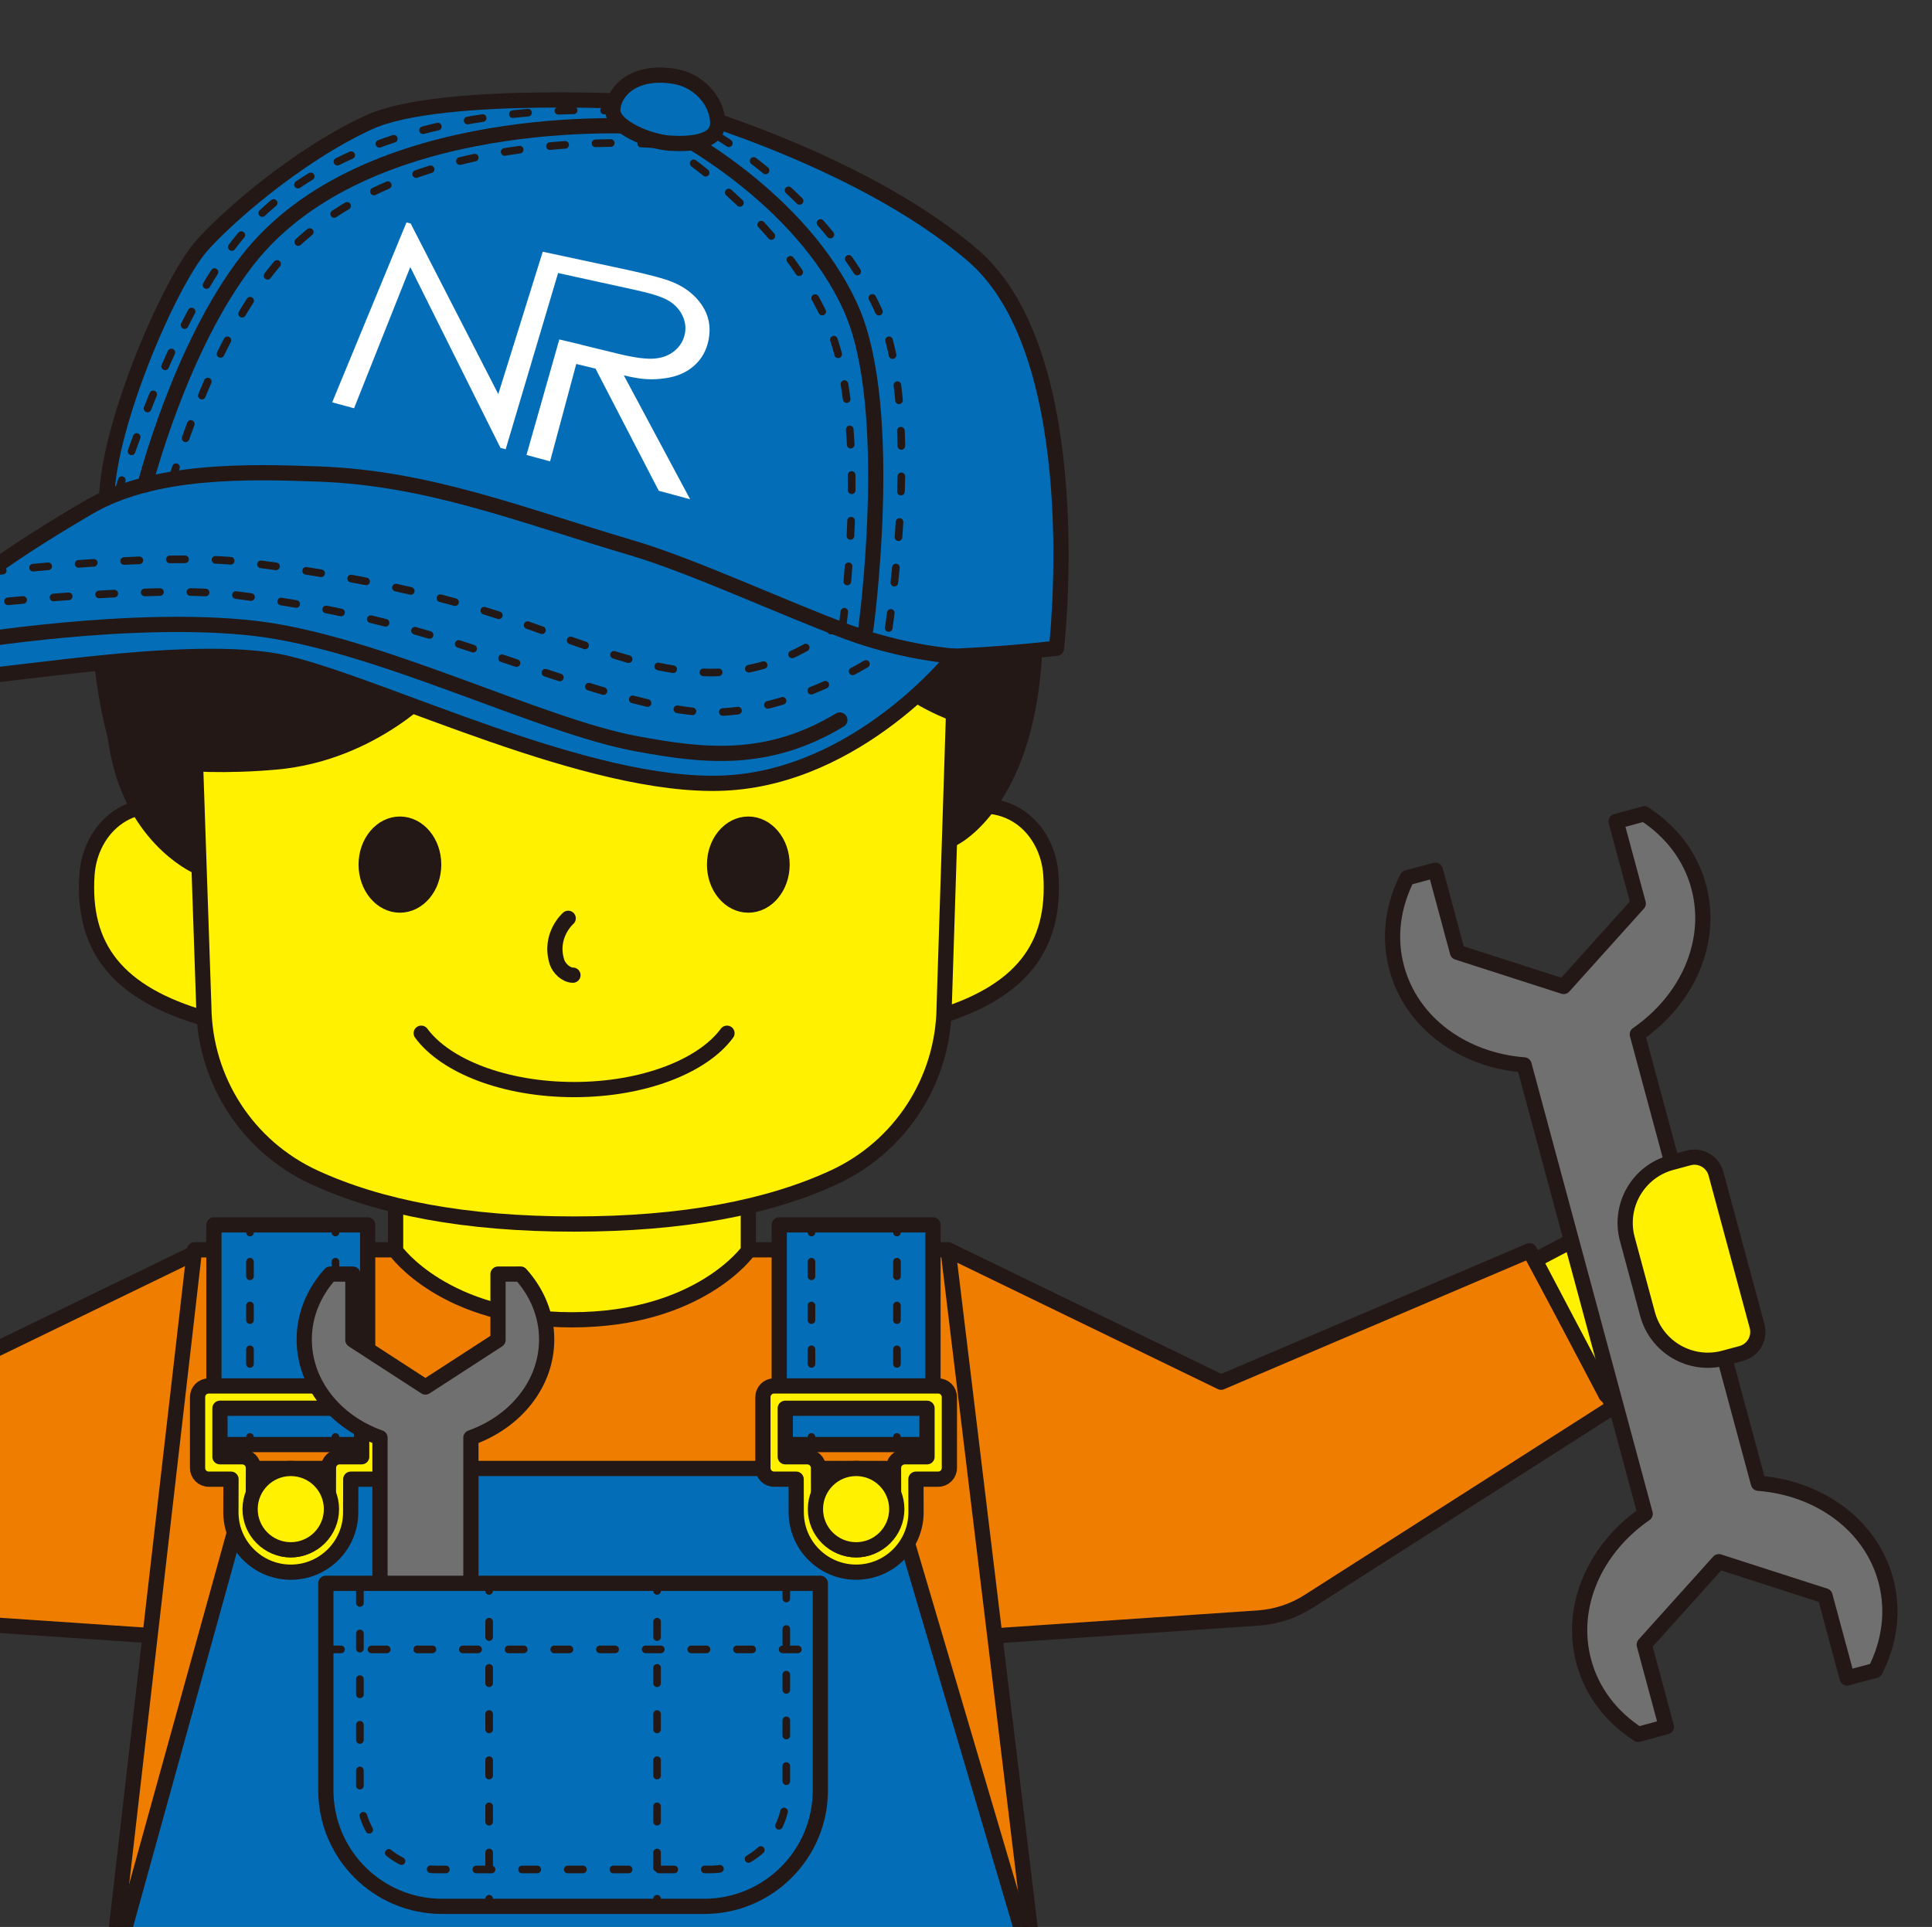
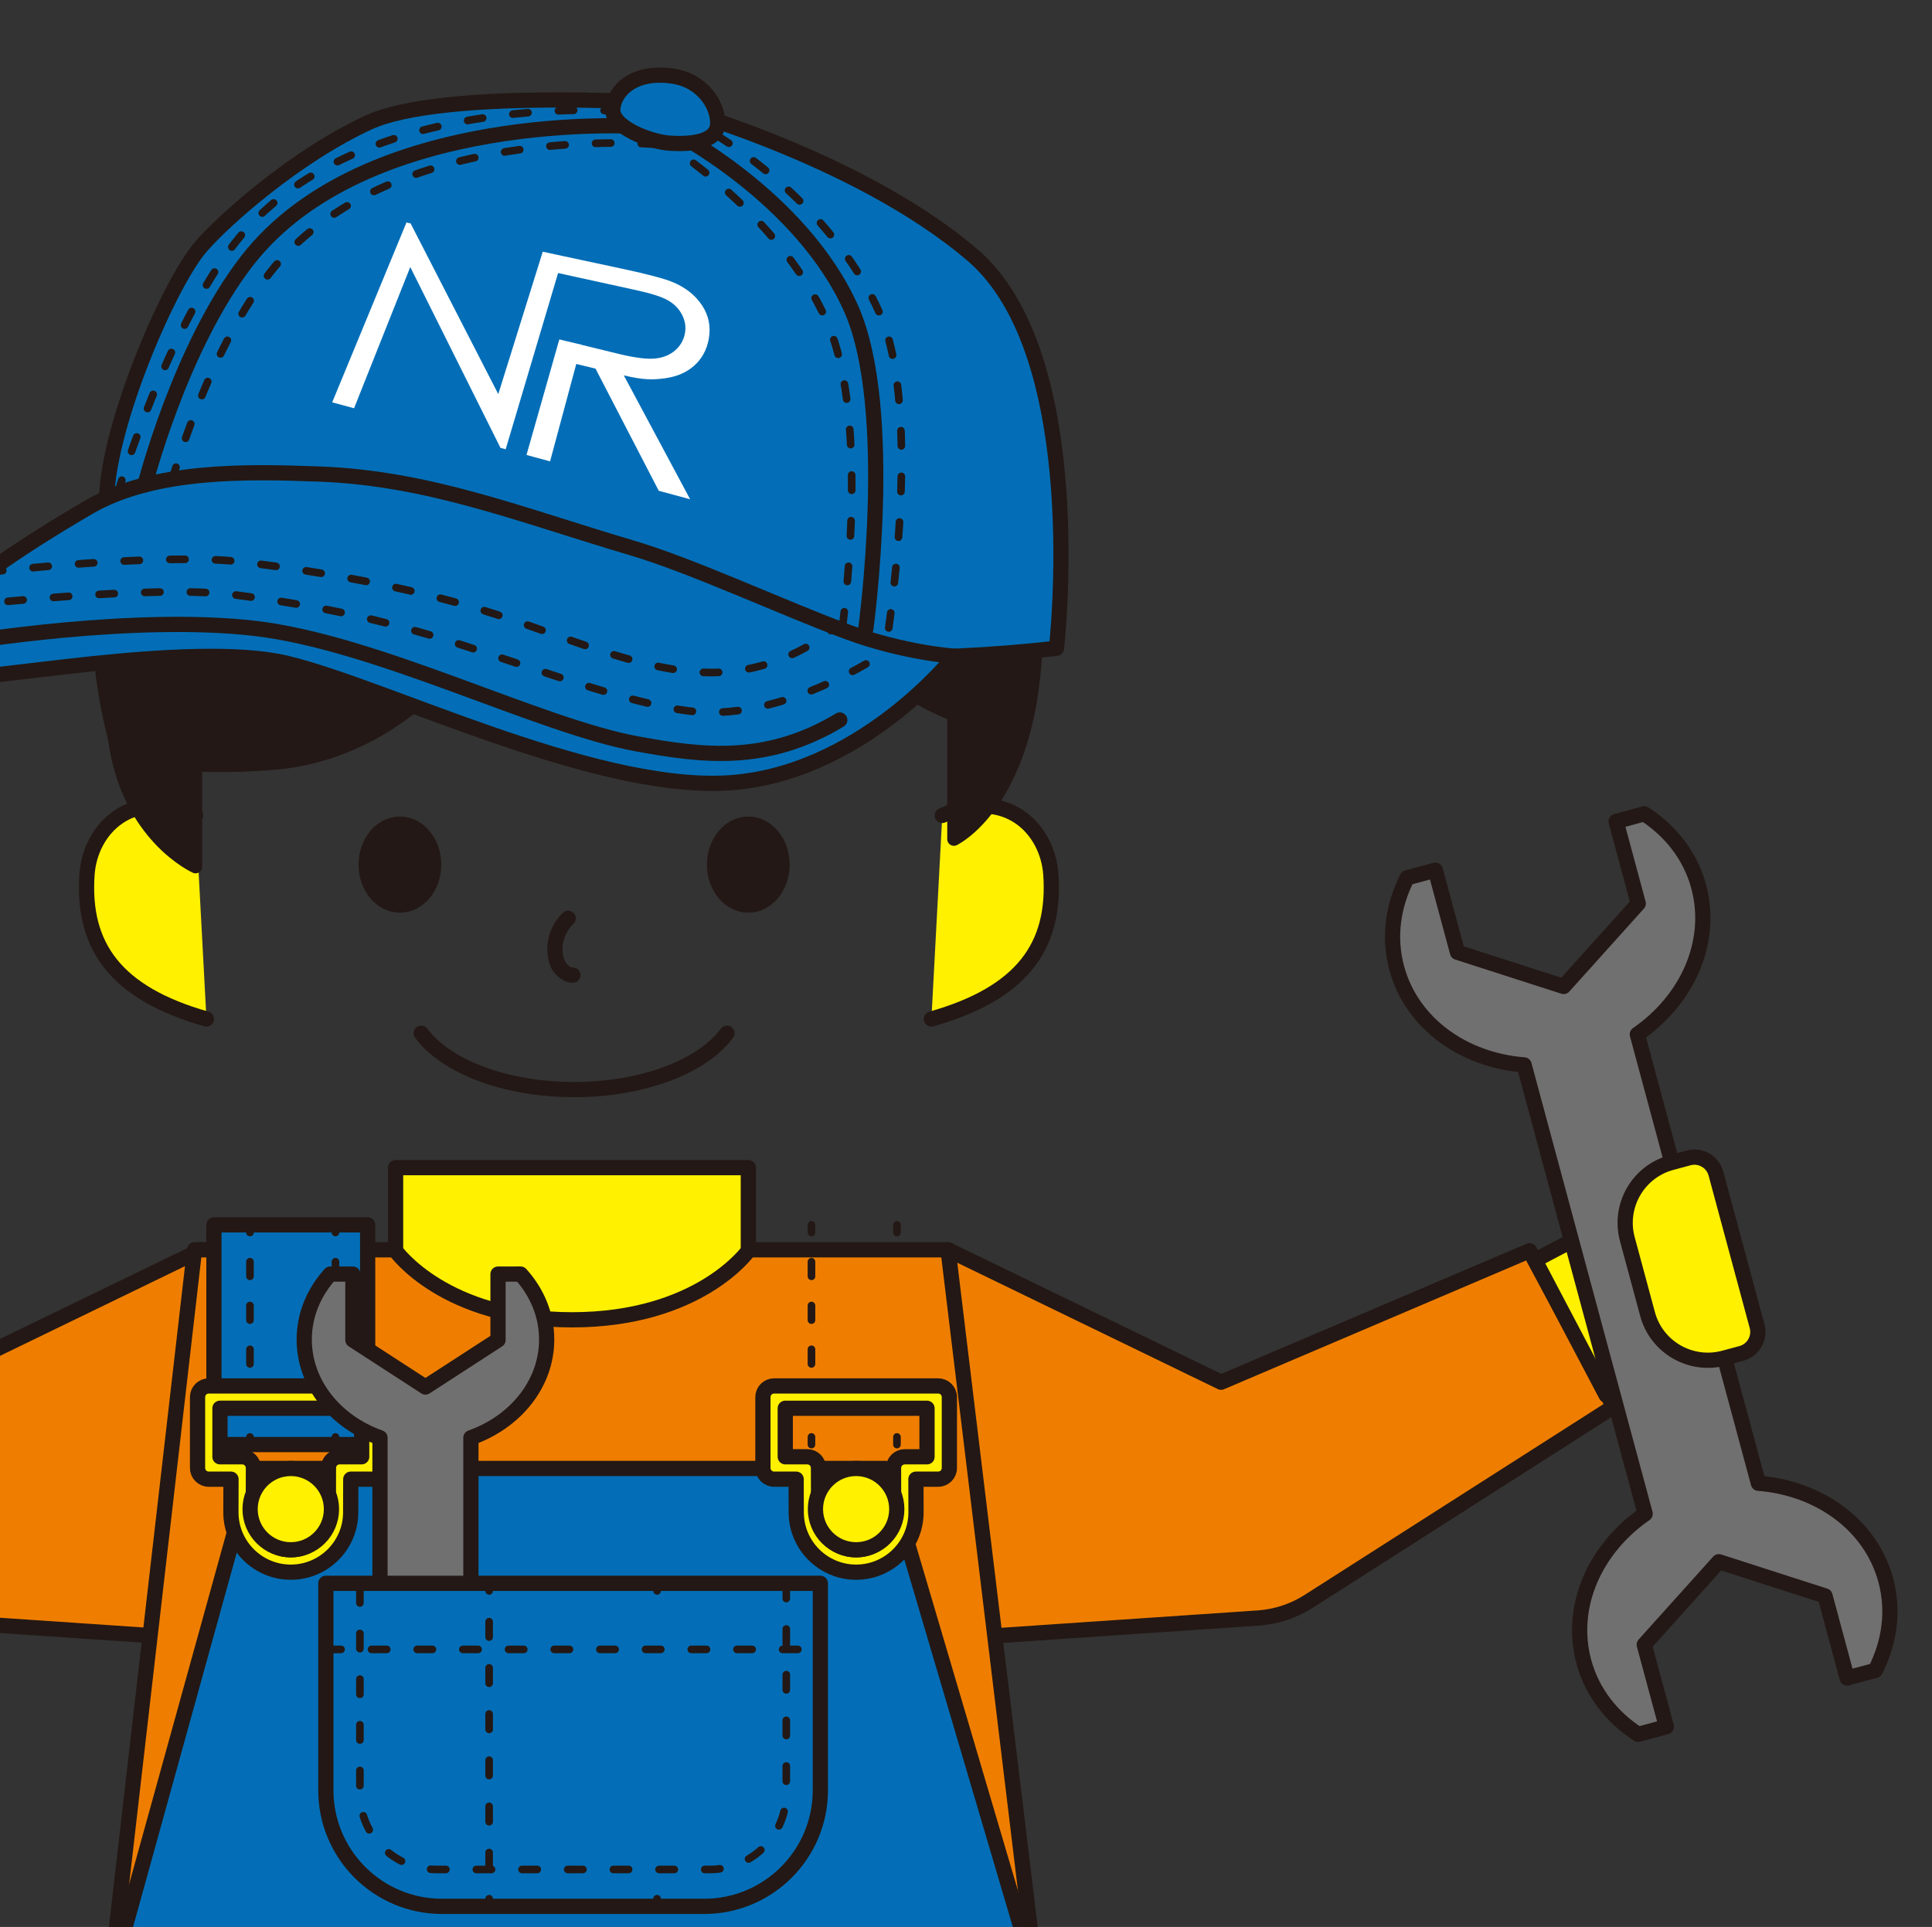
<svg xmlns="http://www.w3.org/2000/svg" id="_レイヤー_2" data-name="レイヤー 2" viewBox="0 0 826 824">
  <rect x="0" y="0" width="826" height="824" fill="#333333" stroke="none" />
  <defs>
    <style>
      .cls-1 {
        clip-path: url(#clippath);
      }

      .cls-2, .cls-3, .cls-4, .cls-5, .cls-6, .cls-7, .cls-8 {
        fill: none;
      }

      .cls-2, .cls-9 {
        stroke-width: 0px;
      }

      .cls-3 {
        stroke-dasharray: 0 0 6.51 13.02;
      }

      .cls-3, .cls-10, .cls-11, .cls-12, .cls-13, .cls-14, .cls-4, .cls-5, .cls-6, .cls-15, .cls-7, .cls-8 {
        stroke: #231815;
        stroke-linecap: round;
        stroke-linejoin: round;
      }

      .cls-3, .cls-4, .cls-6, .cls-7, .cls-8 {
        stroke-width: 3.26px;
      }

      .cls-10, .cls-11, .cls-12, .cls-13, .cls-14, .cls-5 {
        stroke-width: 6.51px;
      }

      .cls-10, .cls-15 {
        fill: #231815;
      }

      .cls-11 {
        fill: #717071;
      }

      .cls-12 {
        fill: #036eb7;
      }

      .cls-13 {
        fill: #ef7e00;
      }

      .cls-14 {
        fill: #fff100;
      }

      .cls-6 {
        stroke-dasharray: 0 0 6.24 12.49;
      }

      .cls-15 {
        stroke-width: 5.68px;
      }

      .cls-7 {
        stroke-dasharray: 0 0 6.58 13.16;
      }

      .cls-8 {
        stroke-dasharray: 0 0 6.24 12.49;
      }

      .cls-9 {
        fill: #fff;
      }
    </style>
    <clipPath id="clippath">
      <rect class="cls-2" width="826" height="824" />
    </clipPath>
  </defs>
  <g id="_デザイン" data-name="デザイン">
    <g class="cls-1">
      <g>
        <path class="cls-13" d="M405.33,534.43l116.73,56.63,131.87-56.22,35.94,66.68-130.37,83.25c-6.41,4.1-13.74,6.53-21.33,7.1l-141.84,9.61" />
        <rect class="cls-14" x="667.51" y="519.25" width="68.34" height="65.23" transform="translate(1579.69 713.19) rotate(152.23)" />
        <path class="cls-13" d="M86.05,534.43l-116.73,56.63-131.87-56.22-35.94,66.68,130.37,83.25c6.41,4.1,13.74,6.53,21.33,7.1l141.84,9.61" />
        <polygon class="cls-13" points="443.13 846.77 47.21 846.77 83.17 534.43 405.33 534.43 443.13 846.77" />
        <polygon class="cls-12" points="443.13 846.77 47.21 846.77 107.81 627.94 378.52 627.94 443.13 846.77" />
        <g>
          <g>
            <rect class="cls-12" x="91.46" y="523.78" width="65.73" height="93.94" />
            <g>
              <line class="cls-4" x1="106.87" y1="523.78" x2="106.87" y2="527.04" />
              <line class="cls-6" x1="106.87" y1="539.53" x2="106.87" y2="608.22" />
              <line class="cls-4" x1="106.87" y1="614.46" x2="106.87" y2="617.72" />
            </g>
            <g>
              <line class="cls-4" x1="143.42" y1="523.78" x2="143.42" y2="527.04" />
              <line class="cls-6" x1="143.42" y1="539.53" x2="143.42" y2="608.22" />
              <line class="cls-4" x1="143.42" y1="614.46" x2="143.42" y2="617.72" />
            </g>
          </g>
          <path class="cls-14" d="M124.33,672.29c-14.12,0-25.61-11.49-25.61-25.6l.04-14.17h-9.52c-2.64,0-4.78-2.14-4.78-4.78v-30.31c0-2.64,2.14-4.78,4.78-4.78h70.16c2.64,0,4.78,2.14,4.78,4.78v30.31c0,2.64-2.14,4.78-4.78,4.78h-9.43l-.04,14.18c0,14.1-11.48,25.59-25.6,25.59ZM94.03,622.94h9.53c1.27,0,2.49.51,3.39,1.41s1.4,2.12,1.4,3.39l-.06,18.95c0,8.83,7.2,16.02,16.04,16.02s16.04-7.19,16.04-16.04l.06-18.97c0-2.64,2.15-4.77,4.78-4.77h9.42v-20.74h-60.59v20.74Z" />
          <circle class="cls-14" cx="124.32" cy="645.33" r="17.39" />
        </g>
        <g>
          <g>
-             <rect class="cls-12" x="333.16" y="523.78" width="65.73" height="93.94" transform="translate(732.04 1141.5) rotate(-180)" />
            <g>
              <line class="cls-4" x1="383.48" y1="523.78" x2="383.48" y2="527.04" />
-               <line class="cls-8" x1="383.48" y1="539.53" x2="383.48" y2="608.22" />
              <line class="cls-4" x1="383.48" y1="614.46" x2="383.48" y2="617.72" />
            </g>
            <g>
              <line class="cls-4" x1="346.93" y1="523.78" x2="346.93" y2="527.04" />
              <line class="cls-8" x1="346.93" y1="539.53" x2="346.93" y2="608.22" />
              <line class="cls-4" x1="346.93" y1="614.46" x2="346.93" y2="617.72" />
            </g>
          </g>
          <path class="cls-14" d="M340.42,646.7l-.04-14.18h-9.43c-2.64,0-4.78-2.14-4.78-4.78v-30.31c0-2.64,2.14-4.78,4.78-4.78h70.16c2.64,0,4.78,2.14,4.78,4.78v30.31c0,2.64-2.14,4.78-4.78,4.78h-9.52s.04,14.17.04,14.17c0,14.12-11.49,25.6-25.61,25.6-14.12,0-25.6-11.49-25.6-25.59ZM396.32,602.2h-60.59s0,20.74,0,20.74h9.42c2.64,0,4.77,2.13,4.78,4.77l.06,18.97c0,8.84,7.19,16.04,16.04,16.04s16.04-7.19,16.04-16.02l-.06-18.95c0-1.27.5-2.49,1.4-3.39s2.12-1.41,3.39-1.41h9.53s0-20.74,0-20.74Z" />
          <circle class="cls-14" cx="366.02" cy="645.33" r="17.39" />
        </g>
        <path class="cls-14" d="M319.93,534.84s-20.81,29.53-75.4,29.53-75.4-29.53-75.4-29.53v-35.53h150.81v35.53Z" />
        <path class="cls-11" d="M162.46,614.79v115.57s38.87,0,38.87,0v-115.57c18.98-6.73,32.39-22.99,32.39-42.02,0-10.57-4.19-20.25-11.14-27.96l-9.66.02v28.17s-31.03,20.11-31.03,20.11l-31.02-20.11v-28.17s-9.66-.02-9.66-.02c-6.94,7.7-11.14,17.38-11.14,27.96,0,19.03,13.4,35.29,32.39,42.02Z" />
        <path class="cls-11" d="M751.78,634.27l-51.77-191.97c21.39-14.76,32.62-39.52,26.23-63.22-3.55-13.17-12.02-23.82-23.26-31.08l-12.03,3.27,9.46,35.09-31.89,35.47-45.4-14.62-9.46-35.09-12.04,3.22c-6.06,11.93-8.04,25.39-4.48,38.57,6.39,23.7,28.55,39.45,54.46,41.46l51.77,191.97c-21.39,14.76-32.62,39.52-26.23,63.22,3.55,13.17,12.02,23.82,23.26,31.08l12.03-3.27-9.46-35.09,31.89-35.47,45.4,14.62,9.46,35.09,12.04-3.22c6.06-11.92,8.04-25.39,4.48-38.57-6.39-23.7-28.55-39.45-54.46-41.46Z" />
        <g>
          <path class="cls-14" d="M83.62,348.69c-27.46-12.45-45.07,5.79-46.42,25.21-2.13,30.82,12.4,50.87,51.07,61.84" />
          <path class="cls-14" d="M402.86,348.69c27.46-12.45,45.07,5.79,46.42,25.21,2.13,30.82-12.4,50.87-51.07,61.84" />
-           <path class="cls-14" d="M410.5,216.91l-6.83,213.67c-.35,31.38-18.71,59.76-47.21,72.9-28.01,12.91-64.45,19.94-111,19.94-46.61,0-83.09-7.06-111.11-19.98-28.44-13.12-46.79-41.39-47.21-72.71l-7.29-213.81" />
          <path class="cls-5" d="M310.81,441.82c-10.42,14.12-35.73,24.1-65.36,24.1-29.63,0-54.94-9.98-65.36-24.1" />
          <ellipse class="cls-10" cx="170.98" cy="369.72" rx="14.43" ry="17.31" />
          <ellipse class="cls-10" cx="319.93" cy="369.72" rx="14.43" ry="17.31" />
          <path class="cls-5" d="M242.92,392.69s-8.42,7.35-4.77,18.74c.8,2.5,3.76,5.57,6.8,5.57" />
          <path class="cls-15" d="M407.82,358.84s46.38-21.96,32.65-128.62c-11.07-86.02-79.83-117.62-79.83-117.62,0,0-102.86-61.69-212.1-9.01C45.86,153.1,28.27,246.23,50.92,322.53c0,0,24.44,7.49,66.97,3.74,42.53-3.74,68.69-33.45,68.69-33.45,124.38,14.43,161.92-71.72,161.92-71.72,0,0-.36,61.55,59.33,84.49v53.25Z" />
          <path class="cls-15" d="M48.97,315.54c5.38,42.08,34.64,55.07,34.64,55.07v-58.98l-34.64,3.92Z" />
        </g>
        <g>
          <path class="cls-12" d="M451.68,277.22c-116.66,12.93-183.13-8.51-260.27-26.17-111.13-25.43-145.81-38.53-145.81-38.53,1.19-32.2,26.84-91.39,40.27-107,9.99-11.61,40.74-38.88,71.79-53.18,31.04-14.3,123.74-8.4,123.74-8.4,0,0,84.2,22.08,134.47,65.2,50.27,43.12,35.81,168.07,35.81,168.07Z" />
          <path class="cls-9" d="M266.72,160.52c8.33,1.98,12.26,1.94,17.43,1.26,5.17-.68,9.41-2.51,12.68-5.45,3.26-2.92,5.31-6.68,6.16-11.23,1.01-5.38.03-10.25-2.9-14.62-2.89-4.3-7.04-7.57-12.45-9.83-3.56-1.49-10.52-3.34-20.79-5.55l-17.99-3.85-.12-.03-7.98-1.71-8.72-1.87-2.24,7.17-16.77,53.72-37.48-72.99-1.78-.38-31.75,76.89,9.35,2.53,24.03-60.39,38.57,77.33,2.22.6,22.41-75.37,3.66.8,4.41.97,9.13,2,16.37,3.59c6.45,1.41,10.99,2.89,13.6,4.43,2.63,1.55,4.59,3.61,5.89,6.19,1.31,2.6,1.69,5.28,1.13,8.03-.58,2.85-2,5.24-4.26,7.16-2.27,1.93-5.11,3.07-8.51,3.39-3.4.33-8.37-.29-14.89-1.83l-16.56-4.04v-.05s-9.45-2.24-9.45-2.24l-14.03,49.4,10.08,2.73,11.2-41.65,8.23,2,27.04,52.23,13.41,3.63-28.32-52.92Z" />
          <path class="cls-12" d="M408.09,280.62s-21.59-1.44-45.66-10.36c-27.61-10.23-66.34-28.29-92.05-35.9-48.15-14.24-86.95-29.95-134.12-31.66-30.14-1.1-70.28-2.16-98.25,14.16-27.97,16.33-64.12,39.68-67.62,52.69,0,0,4.6,16.18,11.04,19.62s99.24-15.6,141.22-5.53c41.98,10.07,128.91,53.69,186.74,51.23s98.71-54.25,98.71-54.25Z" />
          <path class="cls-3" d="M-16.02,259.07s81.35-9.2,115.98-4.74c34.63,4.46,61.65,10.07,94.58,20.53s80.24,28.42,105.76,29.67c40.43,1.98,82.02-28.24,82.02-28.24" />
          <path class="cls-3" d="M-5.3,244.69s75.02-8.62,109.39-4.35c34.37,4.28,70.15,10.67,102.83,20.75,32.68,10.08,65.62,25.84,95.52,26.48,31.81.68,52.87-17.98,52.87-17.98" />
          <path class="cls-5" d="M359.05,307.88c-31.4,18.94-58.92,15.28-86.67,10.21-41.75-7.62-111.1-43.22-163.18-49.35-52.09-6.14-124.65,6-124.65,6" />
          <path class="cls-5" d="M274,54.1s-117.42-8.13-168.26,57.29c-28.82,37.07-43.75,95.96-43.75,95.96" />
          <path class="cls-3" d="M280.64,61.75s-114.6-10.32-165.44,55.1c-28.82,37.07-43.75,95.96-43.75,95.96" />
          <path class="cls-3" d="M264.77,47.53s-113.58-8.95-164.42,56.47c-28.82,37.07-49.02,103.73-49.02,103.73" />
          <path class="cls-5" d="M286.74,55.6s55.86,28.26,77.25,76.62c19.03,43.02,6.17,136.77,6.17,136.77" />
          <path class="cls-3" d="M280.53,58.7s51.73,30.69,73.12,79.06c19.03,43.02,6.36,131.6,6.36,131.6" />
          <path class="cls-3" d="M306.12,57.77s48.61,27.89,70.01,76.26c19.03,43.02,2.95,140.44,2.95,140.44" />
          <path class="cls-12" d="M306.81,53.32c-.52,7.64-12.08,8.47-20.54,7.9s-24.81-6.9-24.29-14.54c.52-7.64,8.78-16.57,25.61-14.14,13.15,1.9,19.75,13.14,19.23,20.78Z" />
        </g>
        <g>
          <path class="cls-12" d="M139.3,677.05h211.43v88.48c0,27.41-22.25,49.66-49.66,49.66h-112.1c-27.41,0-49.66-22.25-49.66-49.66v-88.48h0Z" />
          <line class="cls-3" x1="139.3" y1="705.31" x2="350.74" y2="705.31" />
          <path class="cls-3" d="M336.17,677.05v89.76c0,17.97-14.62,32.6-32.6,32.6h-117.1c-17.98,0-32.6-14.62-32.6-32.6v-89.76" />
          <g>
            <line class="cls-4" x1="209.12" y1="677.05" x2="209.12" y2="680.3" />
            <line class="cls-7" x1="209.12" y1="693.46" x2="209.12" y2="805.35" />
            <line class="cls-4" x1="209.12" y1="811.93" x2="209.12" y2="815.19" />
          </g>
          <g>
            <line class="cls-4" x1="280.92" y1="677.05" x2="280.92" y2="680.3" />
-             <line class="cls-7" x1="280.92" y1="693.46" x2="280.92" y2="805.35" />
            <line class="cls-4" x1="280.92" y1="811.93" x2="280.92" y2="815.19" />
          </g>
        </g>
        <path class="cls-14" d="M708.82,496.9h7.65c14.74,0,26.7,11.96,26.7,26.7v33.19c0,14.74-11.96,26.7-26.7,26.7h-7.65c-5.25,0-9.52-4.26-9.52-9.52v-67.55c0-5.25,4.26-9.52,9.52-9.52Z" transform="translate(1558.24 873.98) rotate(164.91)" />
      </g>
    </g>
  </g>
</svg>